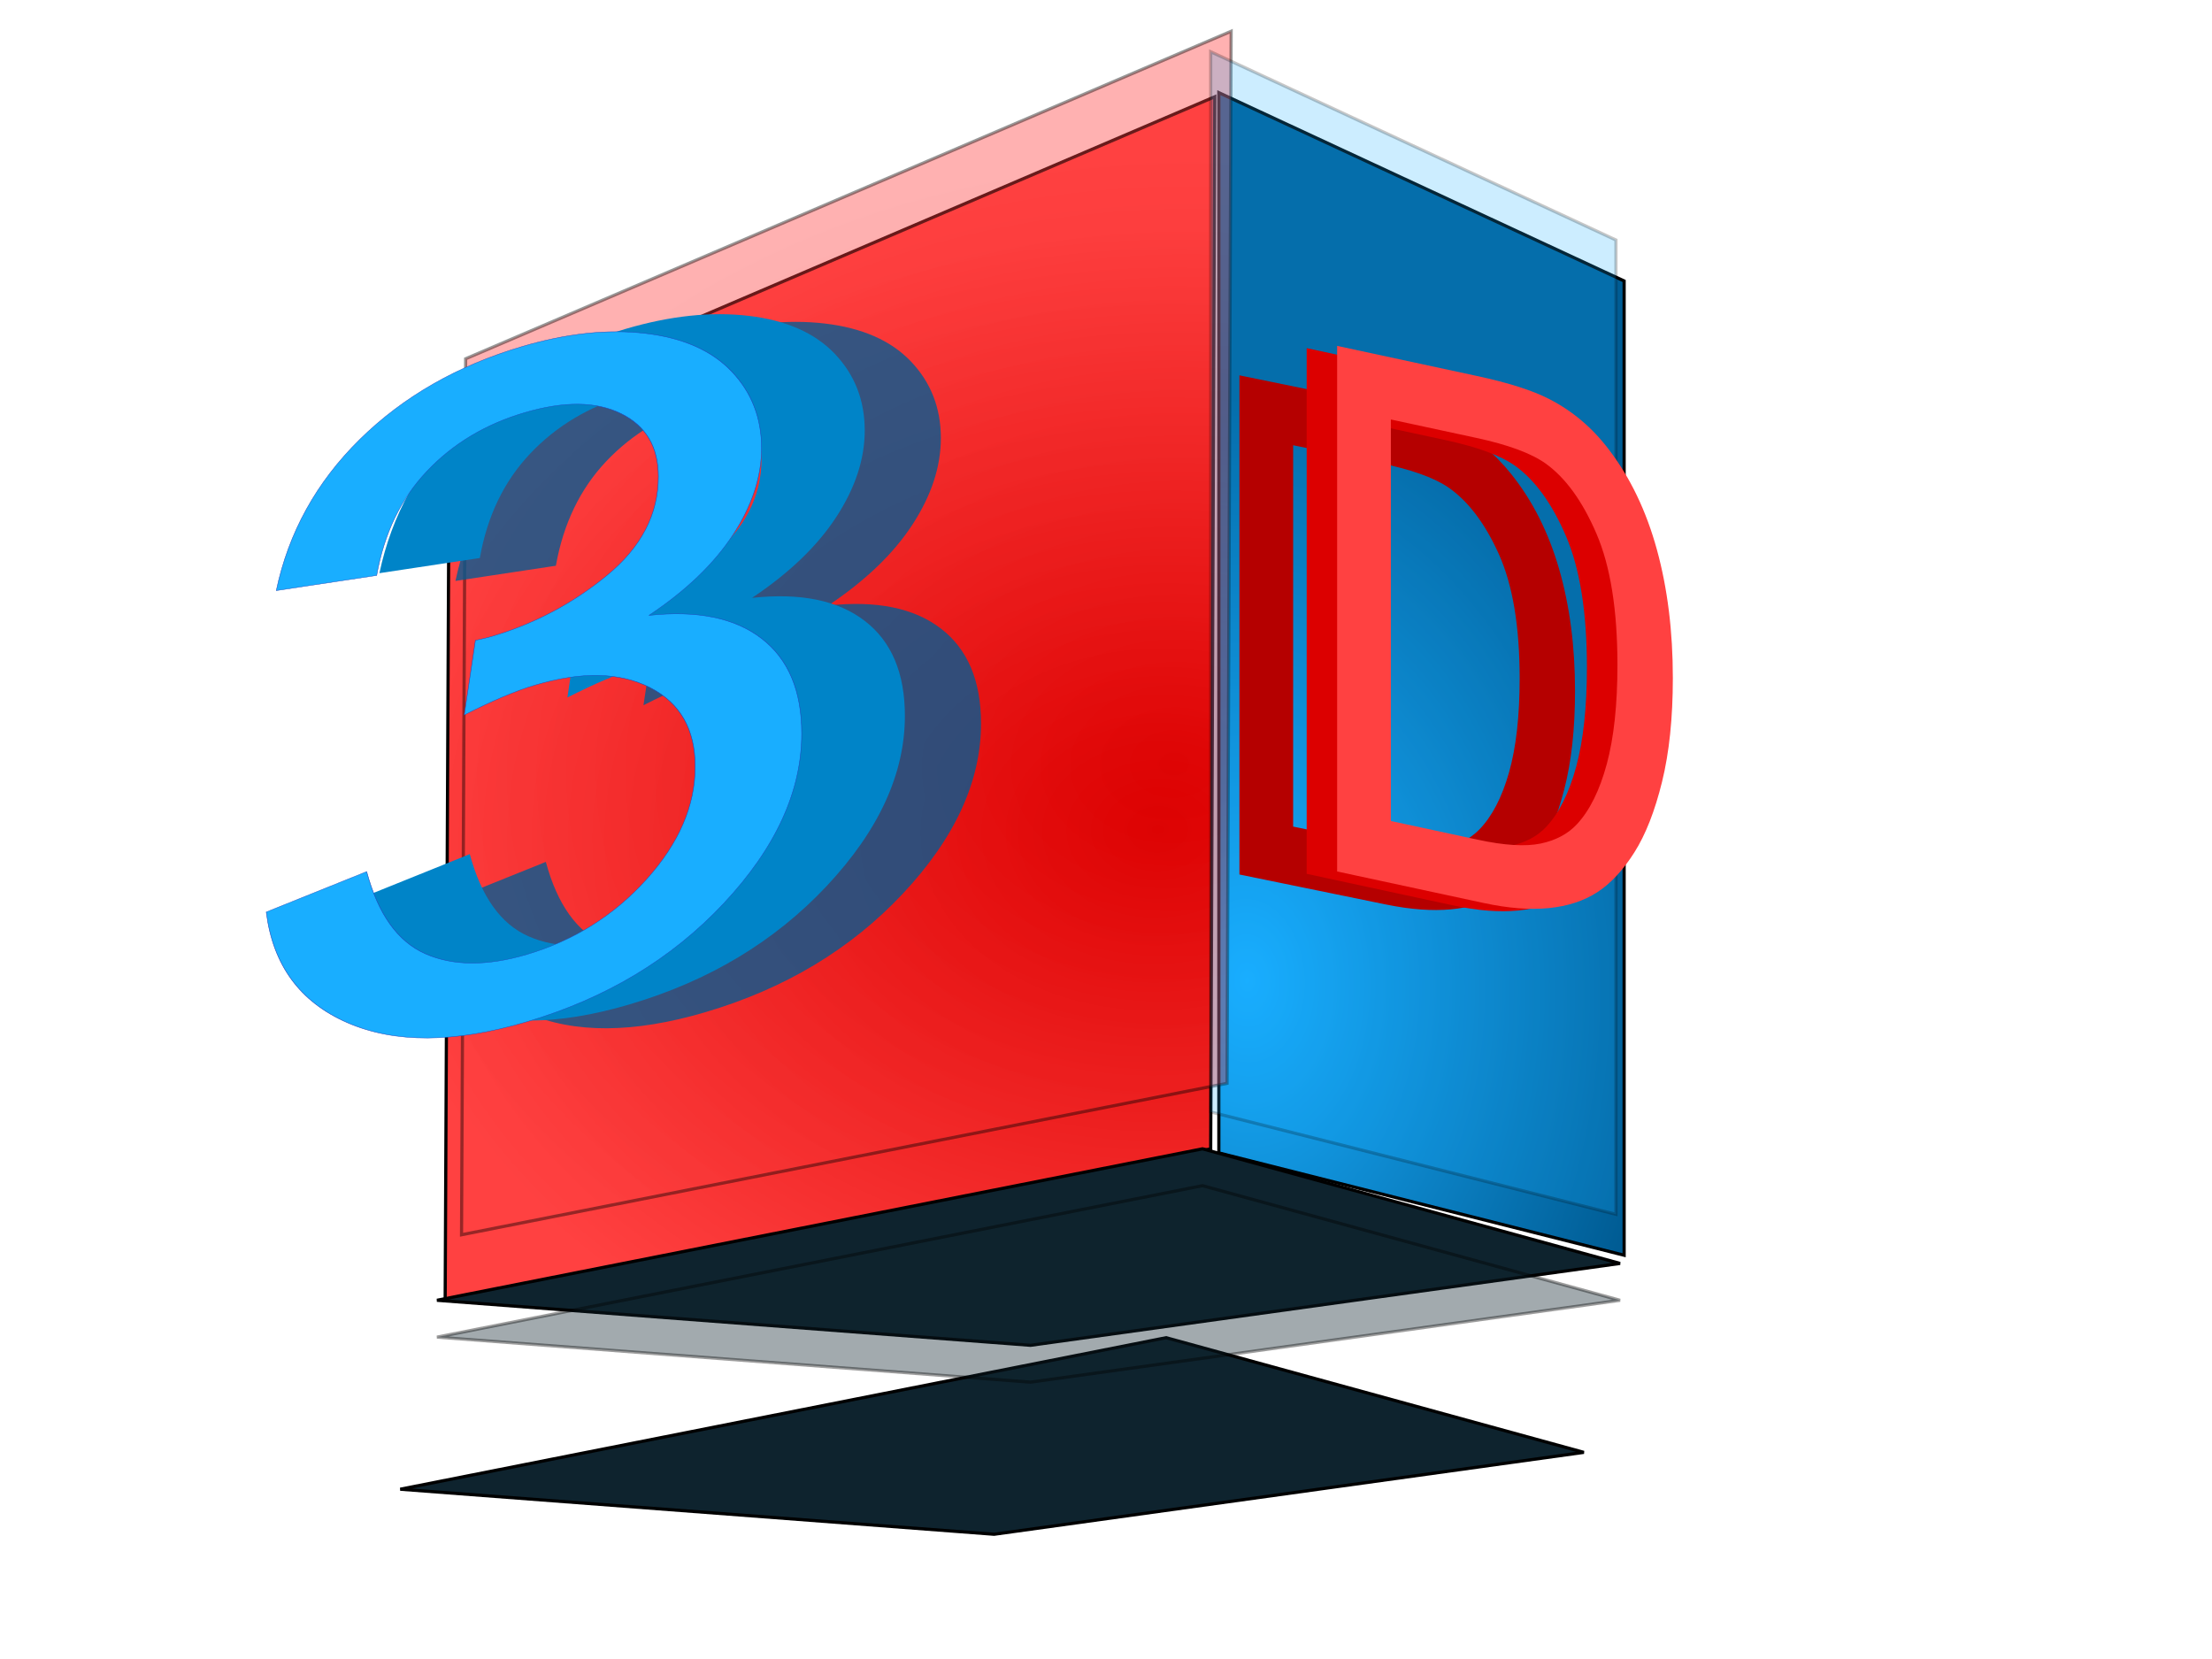
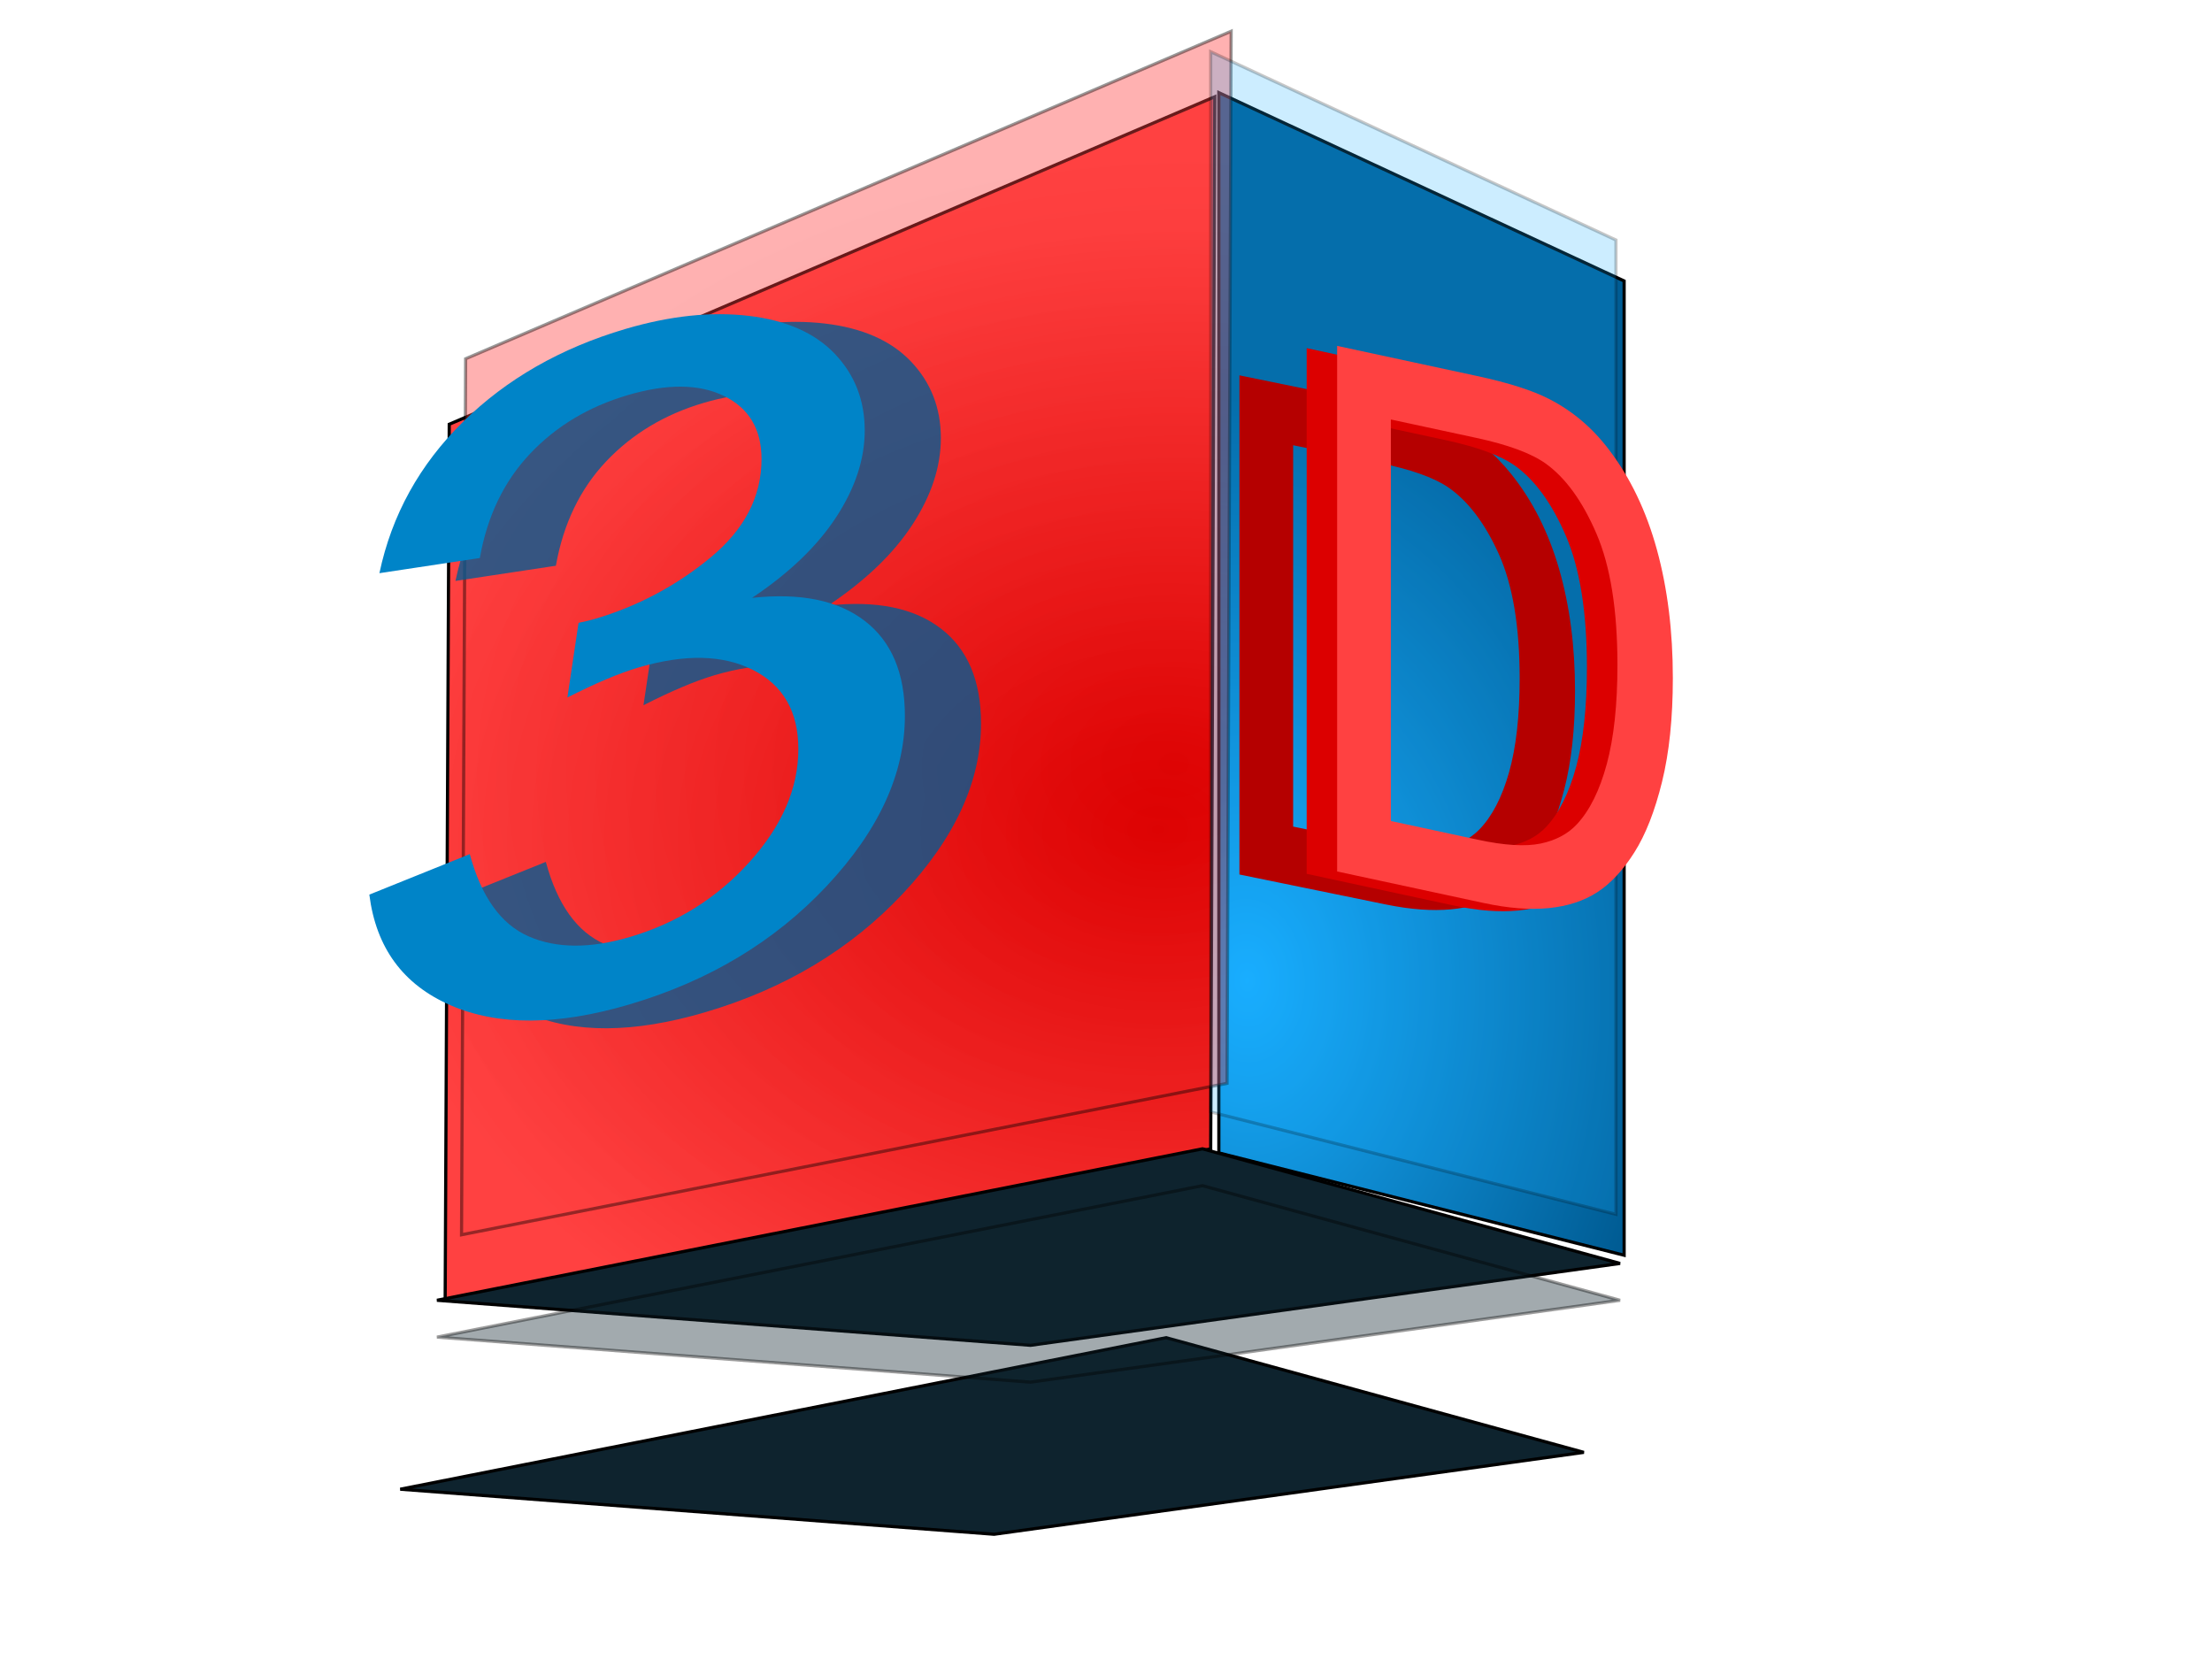
<svg xmlns="http://www.w3.org/2000/svg" xmlns:xlink="http://www.w3.org/1999/xlink" viewBox="0 0 640 480">
  <defs>
    <radialGradient id="b" xlink:href="#a" gradientUnits="userSpaceOnUse" cy="228.93" cx="339.48" gradientTransform="matrix(-1.876 .068 -.052 -1.432 983.72 544.71)" r="121.83" />
    <radialGradient id="c" gradientUnits="userSpaceOnUse" cy="228.66" cx="367.87" gradientTransform="matrix(1.839 -.074 .105 2.617 -339.63 -287.47)" r="64.394">
      <stop offset="0" stop-color="#19aeff" />
      <stop offset="1" stop-color="#005c94" />
    </radialGradient>
    <radialGradient id="e" xlink:href="#a" gradientUnits="userSpaceOnUse" cy="228.93" cx="339.48" gradientTransform="matrix(-1.876 .068 -.052 -1.432 988.46 525.76)" r="121.83" />
    <filter id="f">
      <feGaussianBlur stdDeviation="2.351" />
    </filter>
    <filter id="g">
      <feGaussianBlur stdDeviation=".776" />
    </filter>
    <filter id="d" height="2.129" width="1.188" y="-.564" x="-.094">
      <feGaussianBlur stdDeviation="14.569" />
    </filter>
    <linearGradient id="a">
      <stop offset="0" stop-color="#dc0000" />
      <stop offset="1" stop-color="#ff4141" />
    </linearGradient>
  </defs>
  <path d="M351.47 27.995L129.98 122.75l-1.18 253.46 221.49-43.82z" stroke="#000" stroke-width=".918" fill="url(#b)" />
  <path d="M352.65 26.81v306.76l117.26 29.61V81.29z" stroke="#000" stroke-width=".918" fill="url(#c)" />
  <path d="M126.43 376.21l171.74 13.028 170.56-23.688-120.81-33.164z" stroke="#000" stroke-width=".918" fill="#0e232e" />
  <path d="M100.68 451.6l187.16 14.199 185.87-25.816-131.66-36.142z" transform="translate(23.387 16.307) scale(.918)" filter="url(#d)" stroke="#000" fill="#0e232e" />
  <path d="M356.21 9.044l-221.49 94.753-1.184 253.46 221.49-43.823z" opacity=".41" stroke="#000" stroke-width=".918" fill="url(#e)" />
  <g transform="matrix(2.033 -.6 0 1.646 -247.54 -99.145)" opacity=".785" filter="url(#f)" fill="#005c94">
    <path d="M185.15 286.34l14.293-1.906c1.641 8.1 4.433 13.935 8.377 17.51 3.944 3.572 8.748 5.36 14.412 5.36 6.723 0 12.4-2.33 17.032-6.989 4.632-4.658 6.948-10.428 6.948-17.31 0-6.564-2.144-11.977-6.432-16.238-4.288-4.26-9.74-6.392-16.357-6.392-2.7 0-6.06.53-10.084 1.589l1.588-12.546c.953.106 1.72.158 2.303.158 6.088 0 11.566-1.588 16.437-4.764 4.87-3.176 7.305-8.072 7.305-14.69 0-5.24-1.773-9.581-5.32-13.022-3.547-3.44-8.125-5.161-13.737-5.161-5.558 0-10.19 1.747-13.896 5.24-3.705 3.495-6.087 8.735-7.146 15.723l-14.293-2.541c1.747-9.582 5.717-17.006 11.91-22.273 6.194-5.267 13.897-7.9 23.108-7.901 6.352 0 12.202 1.363 17.548 4.09 5.346 2.726 9.436 6.444 12.268 11.155 2.832 4.712 4.248 9.714 4.248 15.007 0 5.03-1.35 9.608-4.05 13.737-2.7 4.13-6.696 7.411-11.99 9.846 6.882 1.589 12.228 4.884 16.04 9.886 3.812 5.003 5.717 11.262 5.717 18.78 0 10.163-3.705 18.778-11.117 25.845-7.41 7.067-16.78 10.6-28.109 10.6-10.217 0-18.7-3.044-25.449-9.131-6.749-6.088-10.6-13.975-11.553-23.662z" />
  </g>
  <path d="M106.87 258.833l29.052-11.707c3.336 12.347 9.012 20.278 17.028 23.794 8.016 3.517 17.78 3.577 29.294.18 13.665-4.03 25.205-11.268 34.62-21.713s14.123-21.33 14.123-32.657c0-10.804-4.358-18.427-13.074-22.87-8.716-4.443-19.798-4.68-33.248-.713-5.488 1.62-12.32 4.506-20.498 8.66l3.228-21.601c1.936-.397 3.497-.77 4.68-1.12 12.374-3.65 23.51-9.549 33.41-17.697 9.899-8.147 14.849-17.667 14.849-28.558 0-8.625-3.605-14.706-10.814-18.243-7.21-3.536-16.517-3.622-27.923-.258-11.298 3.333-20.713 8.986-28.244 16.958-7.532 7.973-12.374 18.026-14.526 30.162l-29.052 4.388c3.55-16.817 11.62-31.418 24.21-43.8s28.244-21.336 46.967-26.86c12.911-3.808 24.802-5.072 35.669-3.79 10.868 1.28 19.18 4.95 24.937 11.006 5.756 6.056 8.634 13.44 8.635 22.153 0 8.278-2.744 16.623-8.232 25.038-5.487 8.415-13.612 16.214-24.372 23.396 13.989-1.513 24.856.705 32.603 6.653 7.747 5.948 11.62 15.109 11.62 27.481 0 16.729-7.531 33.13-22.595 49.206-15.064 16.075-34.109 27.51-57.136 34.302-20.767 6.126-38.009 6.202-51.728.23-13.73-5.966-21.556-16.645-23.494-32.017z" fill="#0084c8" />
-   <path d="M137.07 298.27l20.929-2.79c2.403 11.86 6.492 20.405 12.267 25.637 5.775 5.233 12.809 7.849 21.103 7.849 9.844 0 18.158-3.41 24.94-10.232 6.782-6.821 10.174-15.27 10.174-25.347 0-9.612-3.14-17.538-9.418-23.778-6.279-6.24-14.263-9.36-23.952-9.36-3.953 0-8.876.775-14.767 2.325l2.325-18.37c1.396.154 2.52.232 3.372.232 8.914 0 16.937-2.325 24.068-6.976 7.132-4.651 10.697-11.821 10.697-21.51 0-7.674-2.596-14.03-7.79-19.07-5.193-5.038-11.899-7.557-20.115-7.557-8.139 0-14.922 2.558-20.348 7.674-5.426 5.116-8.914 12.79-10.464 23.022l-20.929-3.721c2.558-14.03 8.372-24.901 17.441-32.614 9.07-7.712 20.348-11.569 33.835-11.569 9.302 0 17.867 1.996 25.696 5.988 7.829 3.992 13.817 9.438 17.964 16.336 4.147 6.899 6.22 14.224 6.22 21.975 0 7.364-1.976 14.07-5.93 20.115-3.953 6.046-9.805 10.852-17.556 14.418 10.077 2.326 17.906 7.15 23.487 14.476 5.58 7.325 8.371 16.491 8.371 27.498 0 14.883-5.426 27.498-16.278 37.846s-24.572 15.522-41.16 15.522c-14.96 0-27.382-4.457-37.265-13.37-9.883-8.915-15.522-20.465-16.918-34.65z" transform="matrix(1.388 -.409 0 1.124 -113.22 -15.325)" stroke="#1f45ba" stroke-width=".1" fill="#19aeff" />
  <path d="M350.29 14.966v306.76l117.26 29.61V69.446z" opacity=".22" stroke="#000" stroke-width=".918" fill="#19aeff" />
  <g transform="matrix(1.851 .379 0 2.276 -346.61 -116.68)" filter="url(#g)" fill="#b50000">
    <path d="M380.99 98.991V35.537h21.858c4.934 0 8.7.303 11.297.909 3.636.837 6.738 2.352 9.306 4.545 3.347 2.828 5.85 6.442 7.51 10.843 1.659 4.4 2.489 9.428 2.489 15.084 0 4.819-.563 9.09-1.689 12.812s-2.568 6.803-4.328 9.24c-1.76 2.44-3.686 4.358-5.778 5.758-2.092 1.4-4.617 2.46-7.575 3.181-2.958.721-6.356 1.082-10.193 1.082zm8.397-7.488h13.548c4.184 0 7.467-.39 9.847-1.169s4.278-1.875 5.692-3.29c1.991-1.99 3.542-4.667 4.653-8.028 1.11-3.362 1.666-7.438 1.666-12.229 0-6.636-1.089-11.736-3.267-15.3-2.18-3.564-4.827-5.952-7.943-7.164-2.25-.866-5.872-1.298-10.864-1.298h-13.331z" />
  </g>
  <g transform="matrix(1.851 .399 0 2.397 -327.15 -136.47)" filter="url(#g)" fill="#dc0000">
    <path d="M380.99 98.991V35.537h21.858c4.934 0 8.7.303 11.297.909 3.636.837 6.738 2.352 9.306 4.545 3.347 2.828 5.85 6.442 7.51 10.843 1.659 4.4 2.489 9.428 2.489 15.084 0 4.819-.563 9.09-1.689 12.812s-2.568 6.803-4.328 9.24c-1.76 2.44-3.686 4.358-5.778 5.758-2.092 1.4-4.617 2.46-7.575 3.181-2.958.721-6.356 1.082-10.193 1.082zm8.397-7.488h13.548c4.184 0 7.467-.39 9.847-1.169s4.278-1.875 5.692-3.29c1.991-1.99 3.542-4.667 4.653-8.028 1.11-3.362 1.666-7.438 1.666-12.229 0-6.636-1.089-11.736-3.267-15.3-2.18-3.564-4.827-5.952-7.943-7.164-2.25-.866-5.872-1.298-10.864-1.298h-13.331z" />
  </g>
  <path d="M386.874 252.141V100.076l40.47 8.712c9.136 1.967 16.109 4.194 20.917 6.681 6.732 3.455 12.476 8.322 17.23 14.6 6.198 8.111 10.833 17.77 13.905 28.977 3.072 11.207 4.608 23.587 4.608 37.14 0 11.55-1.042 21.56-3.126 30.03-2.083 8.473-4.755 15.28-8.014 20.421-3.259 5.142-6.825 8.973-10.698 11.492-3.874 2.52-8.549 4.055-14.025 4.605s-11.767.06-18.873-1.47zm15.547-14.598l25.084 5.4c7.747 1.668 13.824 2.043 18.232 1.124 4.408-.918 7.92-2.79 10.538-5.614 3.686-3.978 6.558-9.774 8.615-17.387 2.057-7.613 3.086-17.16 3.086-28.638 0-15.905-2.017-28.561-6.05-37.97-4.035-9.408-8.936-16.185-14.706-20.332-4.168-2.972-10.873-5.452-20.115-7.442l-24.683-5.313z" fill="#ff4141" />
  <path d="M126.43 386.87l171.74 13.03 170.56-23.69-120.81-33.16z" opacity=".385" stroke="#000" stroke-width=".918" fill="#0e232e" />
</svg>